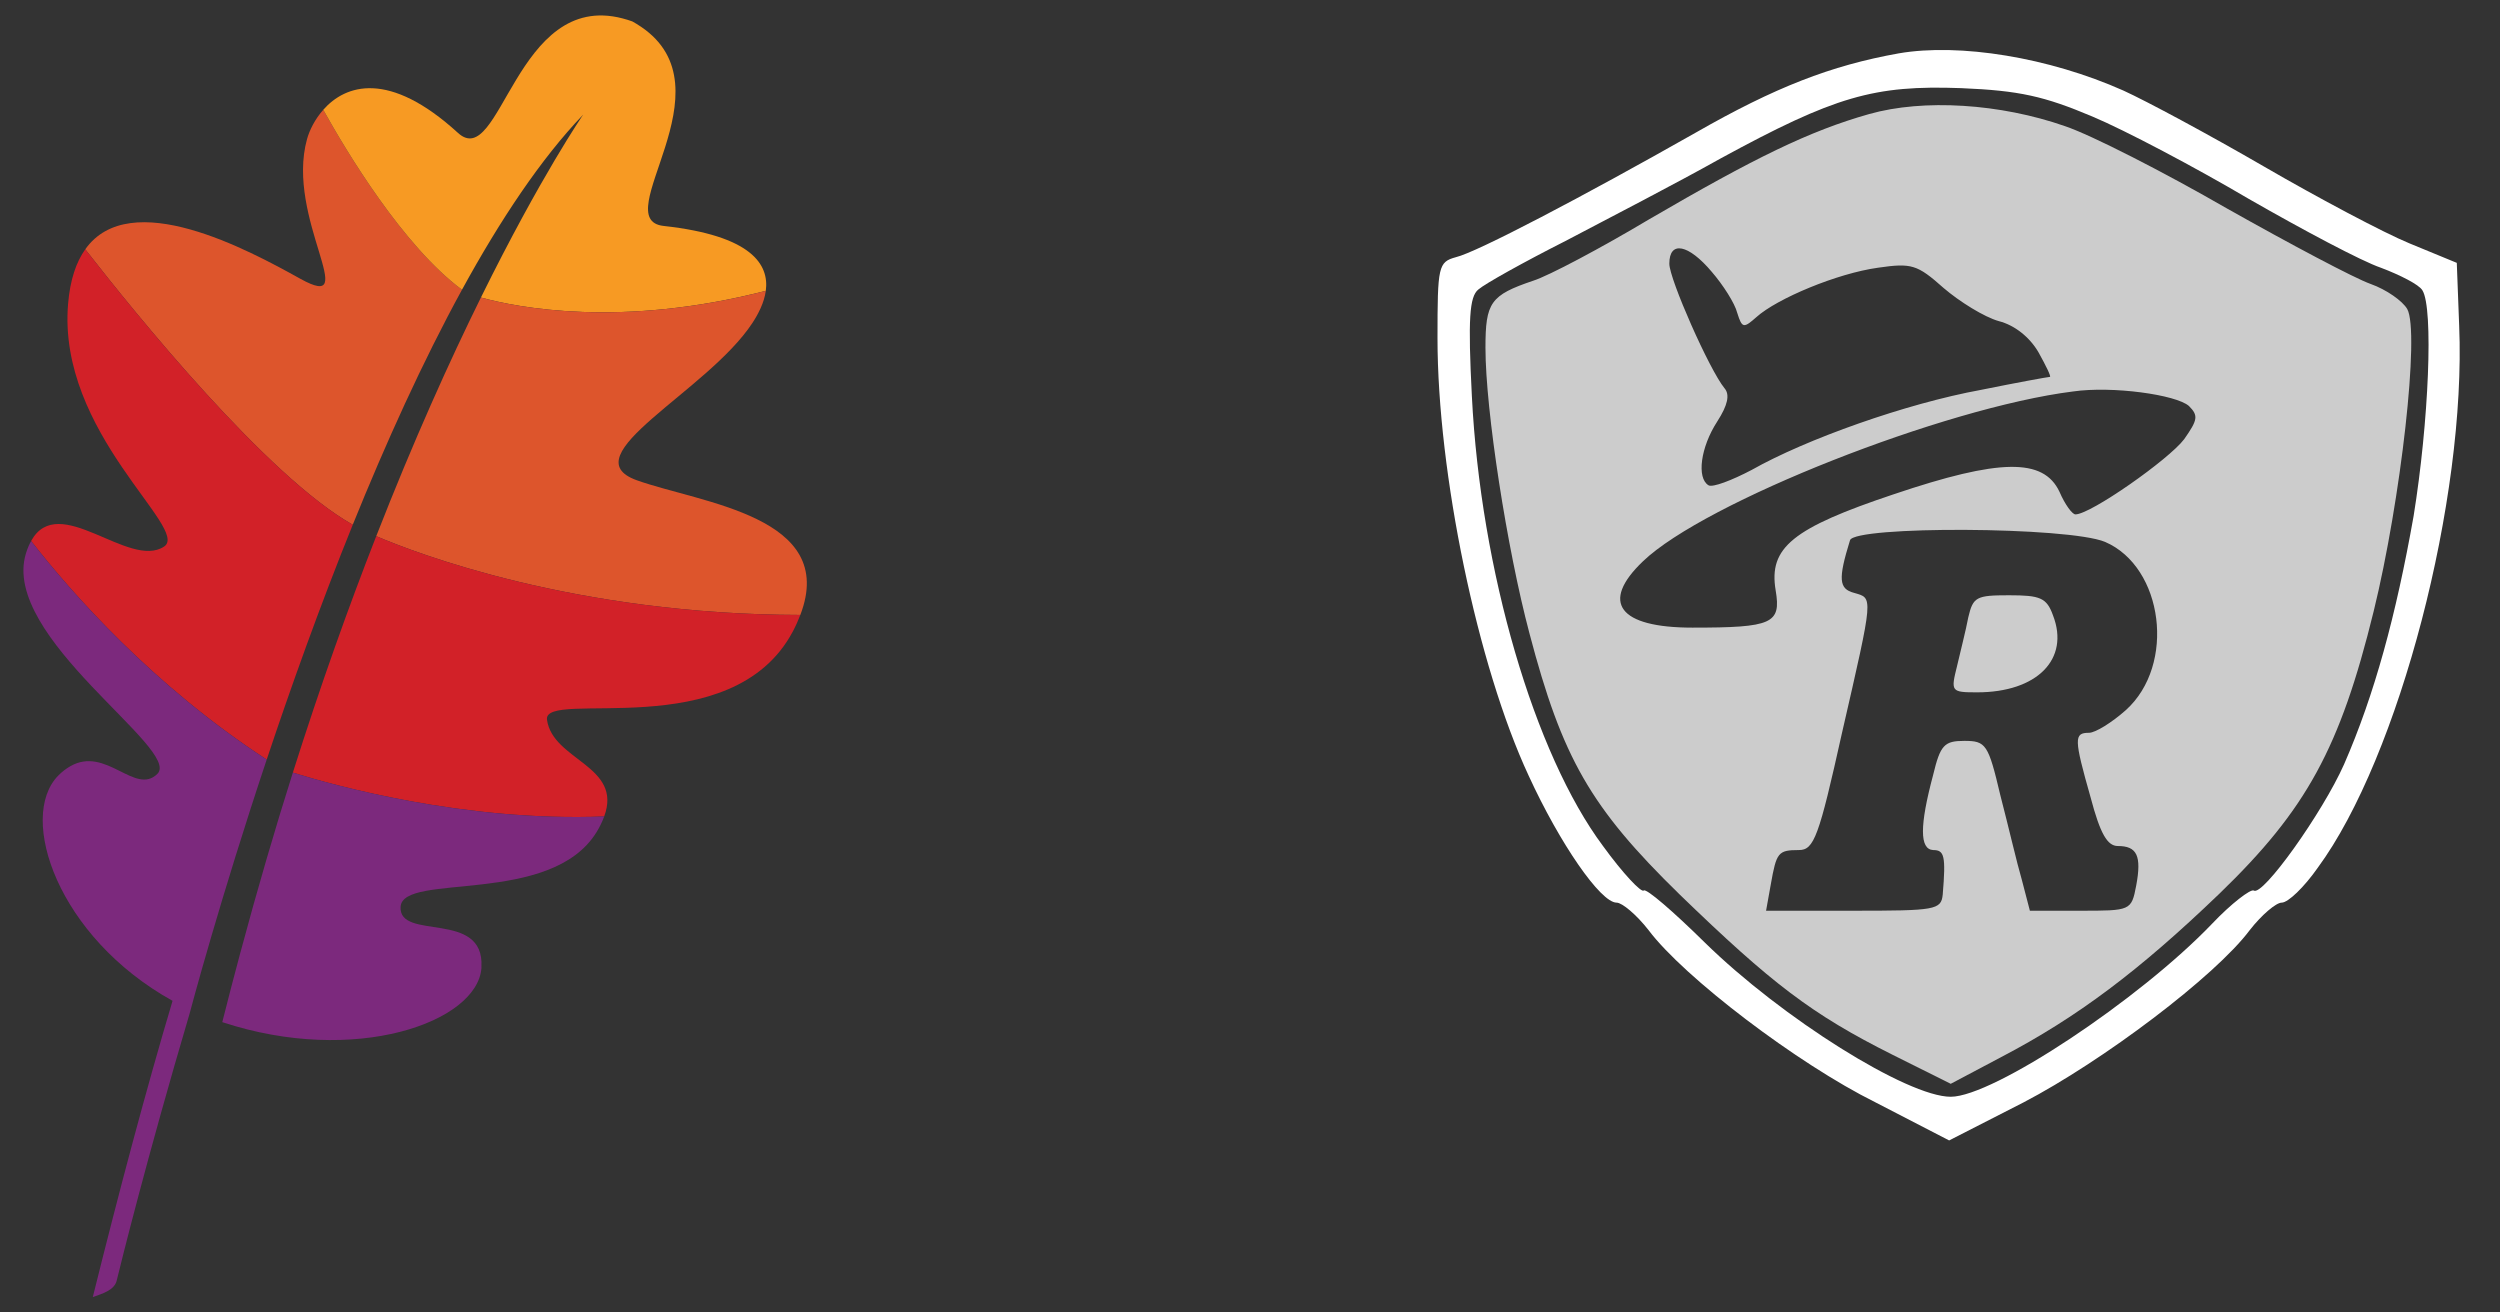
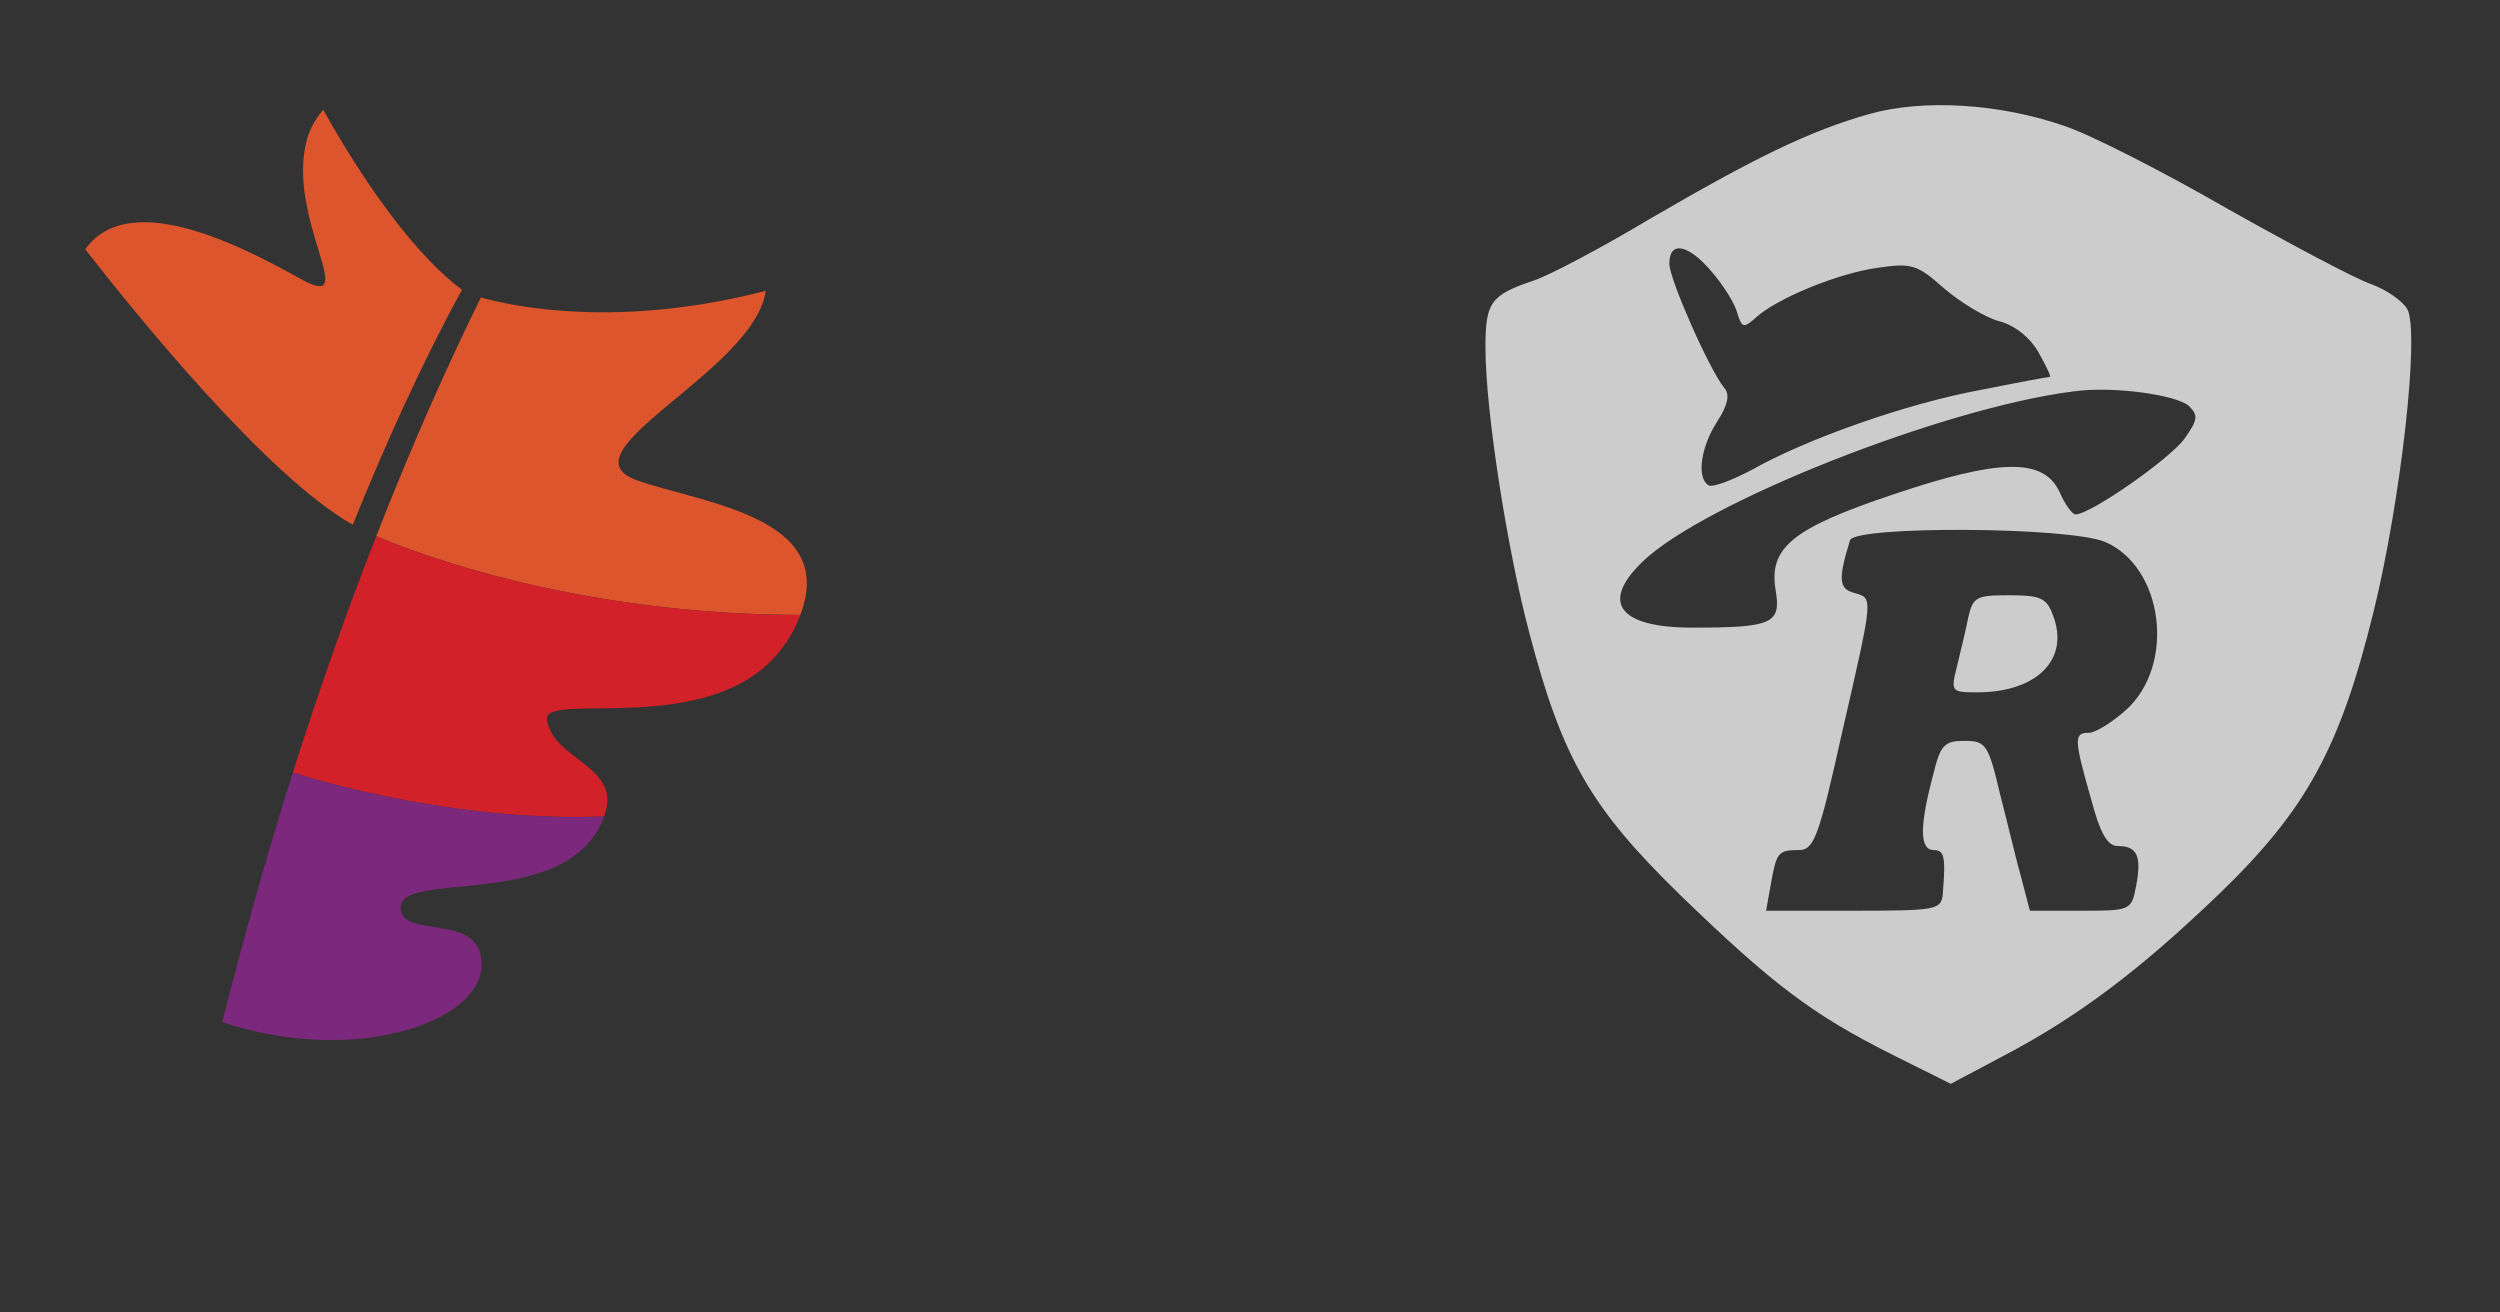
<svg xmlns="http://www.w3.org/2000/svg" id="Layer_1" viewBox="0 0 1000 525">
  <rect x="0" y="0" width="1000" height="525" fill="#333333" stroke="none" />
  <defs>
    <style>
      .cls-1 {
      fill: #7c297d;
      }

      .cls-2 {
      fill: #f79a23;
      }

      .cls-3 {
      fill: #dd552c;
      }

      .cls-4 {
      fill: #d22128;
      }

      .cls-5 {
      fill: #ffffff;
      }

      .cls-6 {
      fill: #cccccc;
      }

      .cls-7 {
      fill: #cccccc;
      }
    </style>
  </defs>
  <g>
    <g transform="translate(575,20) scale(11)">
-       <path class="cls-5" d="M16.774 0.122C14.303 0.564 12.268 1.358 9.39 3.005C5.291 5.328 1.424 7.358 0.669 7.534C0.029 7.711 0 7.858 0 10.475C0 15.387 1.454 22.387 3.314 26.387C4.448 28.858 5.93 31.005 6.512 31.005C6.715 31.005 7.239 31.446 7.675 32.005C8.954 33.711 13.082 36.858 15.931 38.27L18.605 39.652L21.309 38.27C24.187 36.77 28.285 33.681 29.536 32.005C29.972 31.446 30.495 31.005 30.698 31.005C30.931 31.005 31.512 30.446 32.007 29.74C34.972 25.711 37.414 16.328 37.152 10.034L37.065 7.74L35.35 7.034C34.419 6.652 32.036 5.387 30.059 4.24C28.082 3.093 25.785 1.858 24.942 1.475C22.239 0.27 18.983 -0.26 16.774 0.122ZM23.809 2.417C25.001 2.917 27.559 4.269 29.506 5.417C31.454 6.534 33.605 7.681 34.303 7.917C35.001 8.181 35.699 8.534 35.815 8.74C36.222 9.387 36.047 13.534 35.495 16.946C34.855 20.564 34.071 23.446 32.966 25.975C32.181 27.74 30.001 30.799 29.681 30.564C29.565 30.505 28.867 31.034 28.169 31.77C25.524 34.534 20.204 38.064 18.663 38.064C17.093 38.064 12.529 35.211 9.71 32.446C8.576 31.328 7.587 30.475 7.5 30.564C7.413 30.652 6.744 29.946 6.018 28.946C3.518 25.593 1.57 18.917 1.25 12.593C1.105 9.77 1.163 8.975 1.483 8.711C1.715 8.505 3.14 7.711 4.651 6.946C6.163 6.152 8.721 4.828 10.291 3.946C14.448 1.681 15.873 1.27 19.041 1.387C21.163 1.475 22.064 1.681 23.809 2.417Z" fill="grey" />
      <path class="cls-6" d="M15.698 2.329C13.518 2.946 11.541 3.917 7.704 6.152C5.93 7.211 4.041 8.211 3.488 8.387C1.919 8.917 1.744 9.181 1.744 10.829C1.744 13.093 2.529 18.152 3.343 21.211C4.535 25.74 5.552 27.534 8.808 30.711C12.151 33.946 13.605 35.064 16.541 36.534L18.663 37.593L20.495 36.623C23.256 35.181 25.524 33.476 28.431 30.681C31.599 27.623 32.82 25.387 34.041 20.417C35.03 16.387 35.727 10.24 35.262 9.417C35.088 9.123 34.507 8.711 33.925 8.505C33.344 8.299 31.018 7.064 28.721 5.77C26.425 4.446 23.779 3.093 22.82 2.77C20.465 1.946 17.675 1.77 15.698 2.329ZM9.971 8.064C10.378 8.534 10.814 9.211 10.901 9.564C11.076 10.123 11.134 10.123 11.599 9.711C12.355 9.034 14.535 8.123 16.018 7.917C17.239 7.74 17.442 7.799 18.401 8.652C18.983 9.152 19.884 9.711 20.407 9.858C20.989 10.005 21.541 10.446 21.861 11.005C22.122 11.476 22.326 11.887 22.268 11.887C22.21 11.887 21.076 12.093 19.768 12.358C17.035 12.858 13.401 14.152 11.425 15.27C10.698 15.652 10 15.917 9.855 15.829C9.419 15.564 9.564 14.446 10.175 13.505C10.553 12.917 10.64 12.534 10.436 12.299C9.884 11.623 8.43 8.329 8.43 7.77C8.43 6.917 9.128 7.064 9.971 8.064ZM27.326 12.946C27.675 13.299 27.646 13.446 27.152 14.152C26.599 14.887 23.75 16.887 23.198 16.887C23.082 16.887 22.82 16.534 22.617 16.064C22.035 14.829 20.436 14.858 16.599 16.152C12.907 17.387 12.035 18.093 12.297 19.652C12.5 20.858 12.18 21.005 9.273 21.005C6.599 21.005 5.901 20.093 7.471 18.593C9.709 16.446 18.431 13.005 23.111 12.417C24.535 12.211 26.861 12.534 27.326 12.946ZM24.274 17.887C26.396 18.799 26.861 22.358 25.03 24.005C24.535 24.446 23.925 24.829 23.692 24.829C23.14 24.829 23.14 25.034 23.75 27.181C24.099 28.505 24.361 28.946 24.739 28.946C25.436 28.946 25.611 29.299 25.407 30.387C25.233 31.299 25.204 31.299 23.372 31.299H21.541L21.25 30.181C21.076 29.593 20.756 28.211 20.465 27.093C20.029 25.24 19.942 25.123 19.157 25.123C18.431 25.123 18.285 25.27 18.024 26.358C17.529 28.211 17.529 29.064 18.024 29.093C18.431 29.093 18.489 29.299 18.372 30.711C18.314 31.27 18.111 31.299 15.117 31.299H11.948L12.122 30.329C12.326 29.181 12.384 29.093 13.14 29.093C13.692 29.093 13.867 28.623 14.71 24.829C15.872 19.77 15.843 19.946 15.146 19.74C14.593 19.593 14.564 19.24 15 17.829C15.146 17.299 22.936 17.329 24.274 17.887Z" fill="grey" />
      <path class="cls-7" d="M19.303 20.623C19.215 21.093 19.012 21.887 18.896 22.387C18.663 23.328 18.663 23.358 19.622 23.358C21.803 23.358 22.995 22.152 22.384 20.564C22.152 19.917 21.919 19.828 20.785 19.828C19.593 19.828 19.477 19.887 19.303 20.623Z" fill="grey" />
    </g>
    <g>
      <path class="cls-3" d="M141.108,209.888c13.187-32.608,27.901-65.152,43.688-93.997-23.567-17.504-46.196-55.249-55.493-71.972-3.339,3.794-5.507,8.163-6.49,11.718-8.759,31.625,22.42,69.814-2.693,55.862-20.924-11.627-68.04-37.089-86.012-11.782,20.128,25.862,72.773,90.93,107.001,110.172Z" />
-       <path class="cls-2" d="M184.796,115.891c15.298-27.949,31.6-52.428,48.502-70.064,0,0-16.858,24.401-40.936,73.181,14.582,4.016,56.112,12.256,113.96-2.686,1.422-10.513-5.645-22.075-40.864-25.946-22.993-2.525,27.598-54.902-9.052-79.674-1.183-.801-2.346-1.508-3.486-2.141-1.229-.441-2.526-.845-3.911-1.205-42.803-11.169-48.735,61.409-65.815,45.807-27.601-25.213-45.023-19.322-53.891-9.244,9.297,16.723,31.926,54.468,55.493,71.972Z" />
-       <path class="cls-4" d="M106.682,303.838c9.663-28.946,21.286-61.466,34.426-93.95-34.227-19.241-86.873-84.309-107.001-110.172-3.593,5.056-6.049,12.108-6.867,21.752-4.389,51.802,49.052,90.153,38.398,97.158-14.092,9.267-42.141-22.261-53.196-2.228,16.023,20.584,48.661,57.777,94.239,87.44Z" />
      <path class="cls-3" d="M254.756,192.118c-27.059-9.651,28.276-35.533,46.245-62.991,2.299-3.511,4.676-8.049,5.32-12.805-57.848,14.942-99.378,6.702-113.96,2.686-12.465,25.256-26.859,57.084-41.87,95.458,15.634,6.685,79.47,31.379,169.637,31.507,15.16-39.485-39.691-44.699-65.371-53.855Z" />
      <path class="cls-4" d="M117.137,309.049c15.9,4.955,68.584,19.756,124.537,17.528,7.517-20.352-20.586-22.338-22.875-38.661-1.772-12.63,73.957,10.614,98.323-35.311,1.232-2.323,2.193-4.514,3.006-6.631-90.166-.128-154.002-24.822-169.637-31.507-10.97,28.044-22.255,59.517-33.354,94.583Z" />
      <path class="cls-1" d="M117.137,309.049c-7.145,22.57-14.193,46.682-21.035,72.164-2.427,9.035-4.825,18.238-7.19,27.643,53.106,17.531,102.009.04,103.666-21.638.013-.172-.019-.3-.008-.465,1.264-22.961-33.15-10.233-32.335-24.038.818-13.906,60.081-.081,78.408-29.895,1.405-2.286,2.321-4.315,3.031-6.244-55.953,2.228-108.637-12.573-124.537-17.528Z" />
-       <path class="cls-1" d="M12.442,216.398c-.774,1.404-1.473,3.026-2.069,4.965-10.292,33.45,62.485,78.385,52.583,88.18-8.925,8.826-20.557-11.344-34.9-3.013-1.572.916-3.168,2.07-4.805,3.75-16.222,16.619-.254,64.496,45.77,90.052-10.74,36.062-21.432,76.352-31.9,118.486,3.797-1.33,8.341-2.663,9.472-6.244,1.698-6.981,12.194-49.463,29.235-107.095,0,0,3.11-11.805,8.804-31.255,5.265-17.985,12.746-42.515,22.048-70.387-45.578-29.663-78.216-66.856-94.239-87.44Z" />
    </g>
  </g>
</svg>